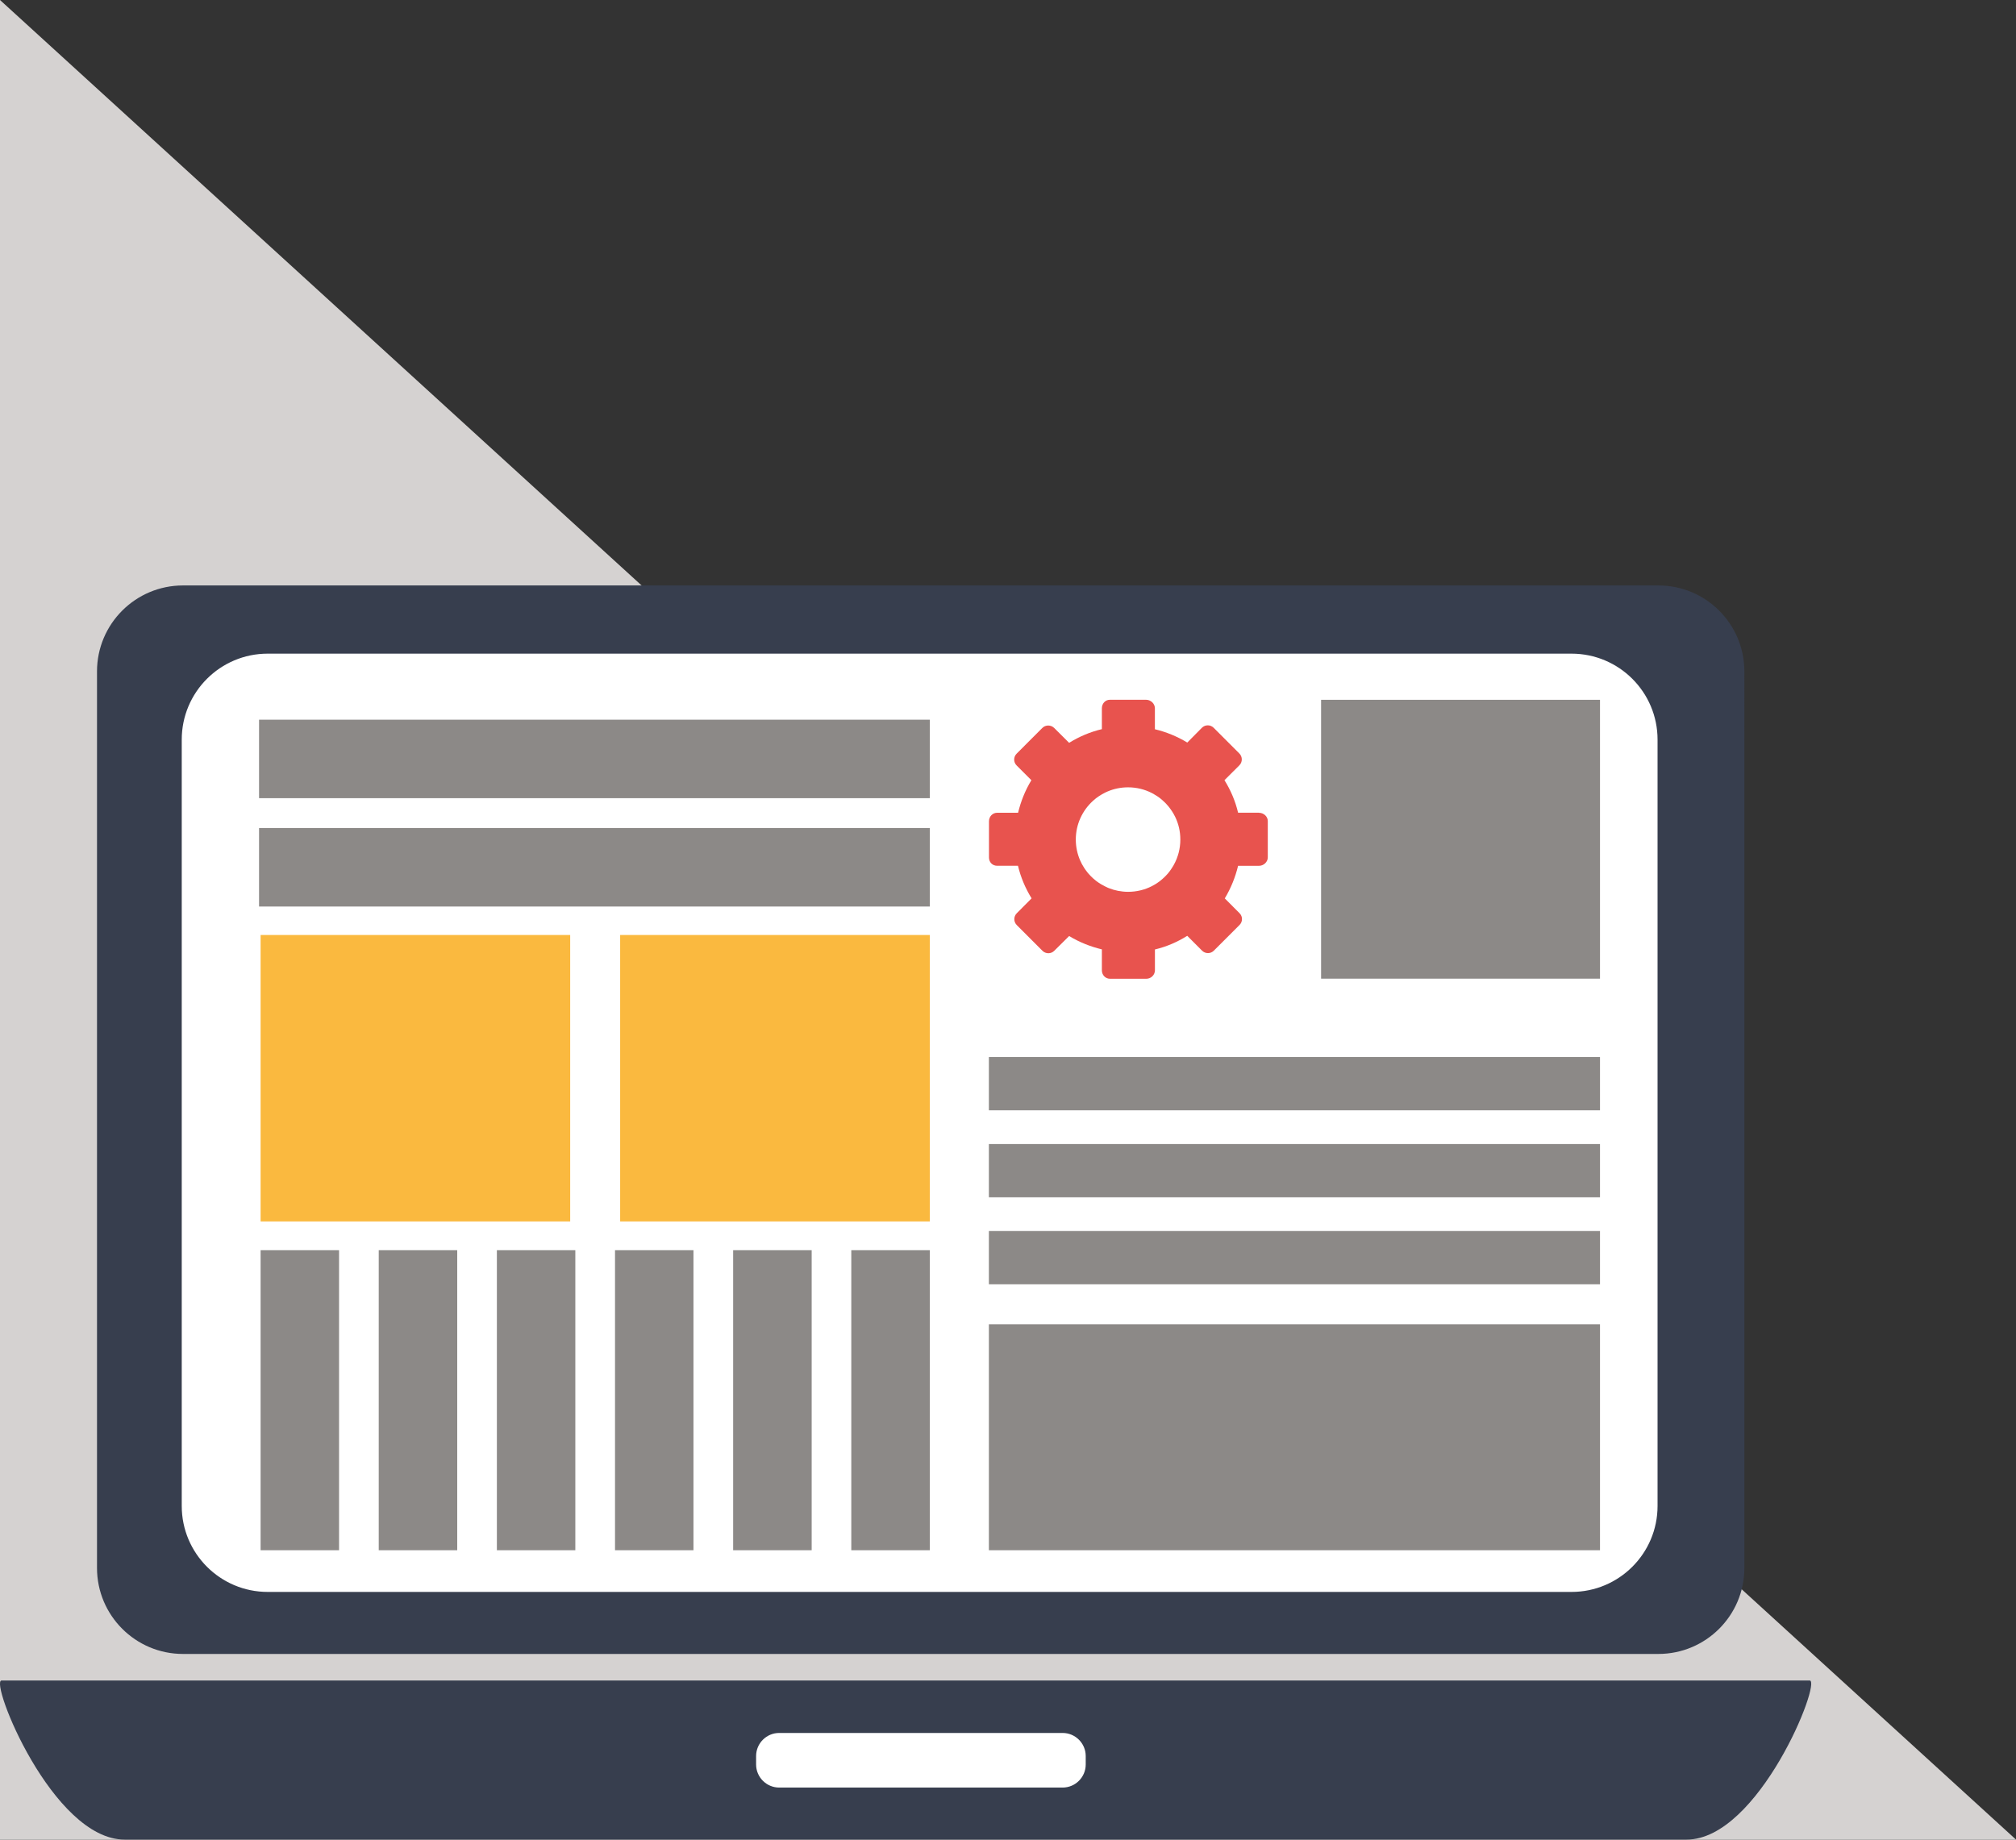
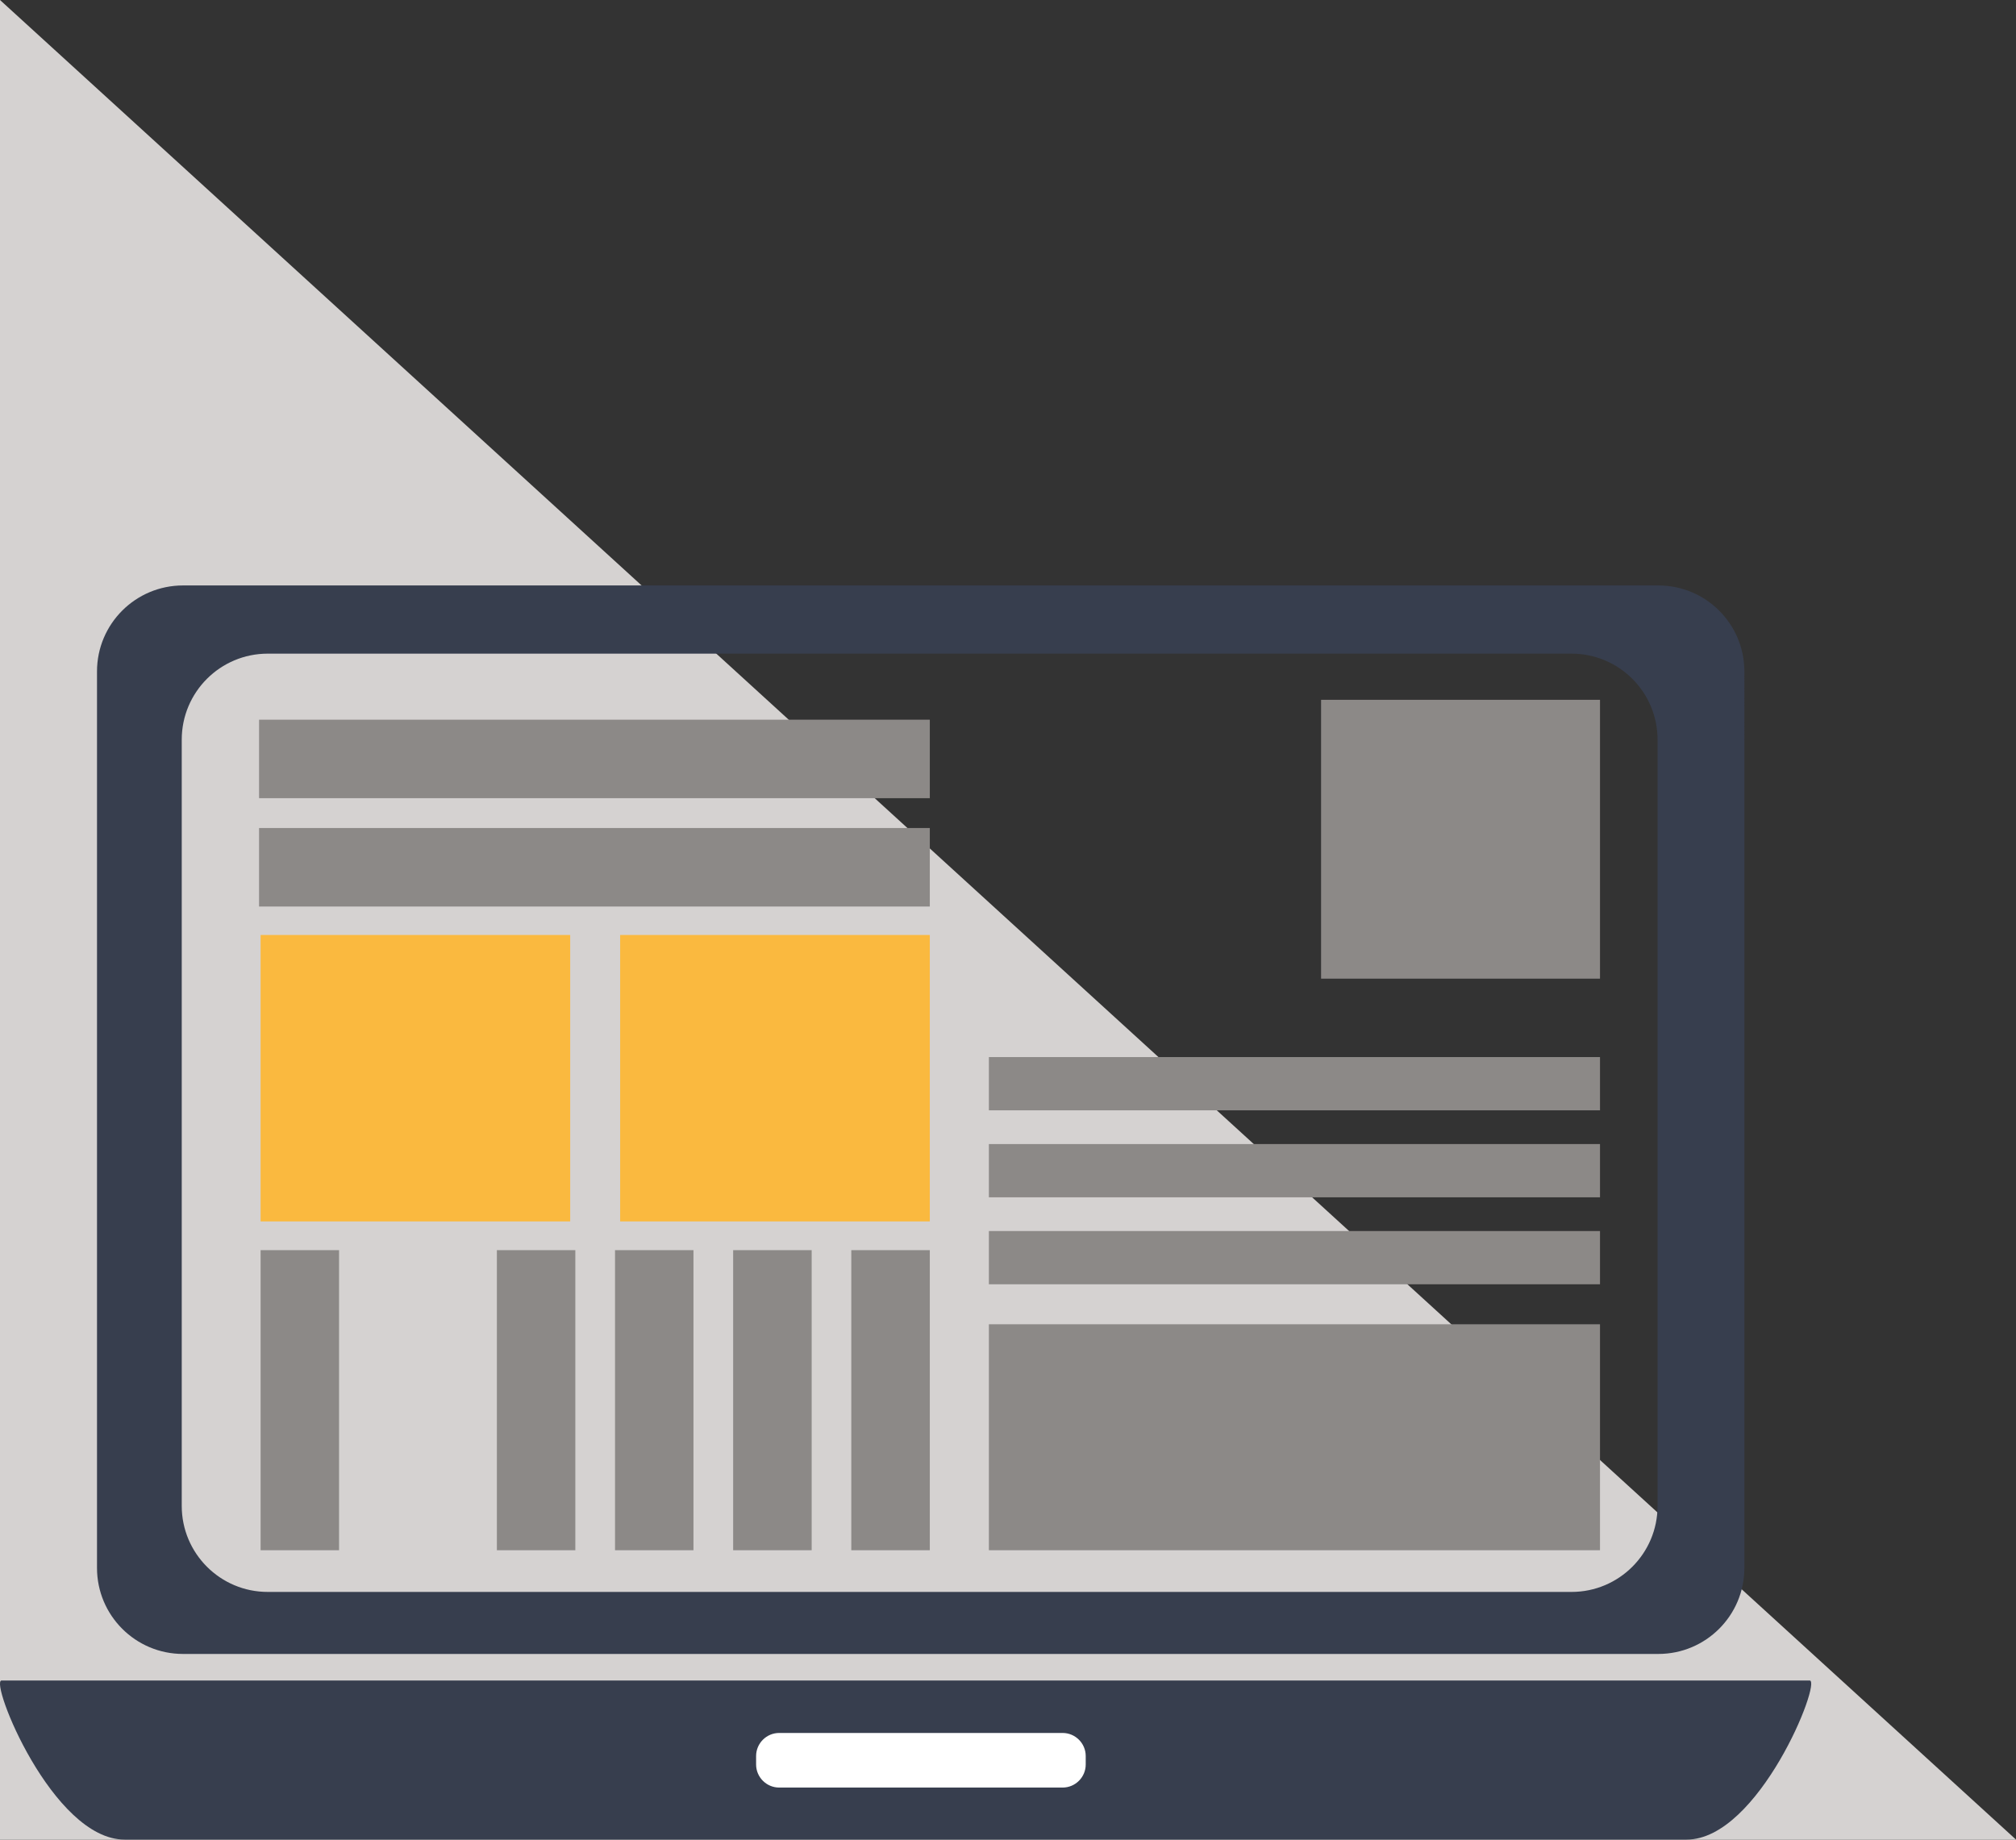
<svg xmlns="http://www.w3.org/2000/svg" id="Capa_1" viewBox="0 0 600 547.56">
  <rect x="0" y="0" width="600" height="547.56" fill="#333333" stroke="none" />
  <defs>
    <style>.cls-1{fill:#fab93f;}.cls-2{fill:#fff;}.cls-3{fill:#373e4e;}.cls-4{fill:#d5d2d1;}.cls-5{fill:#8c8987;}.cls-6{fill:#e8534e;}</style>
  </defs>
  <polyline class="cls-4" points="600 547.56 0 547.56 0 0" />
  <g>
-     <polygon class="cls-2" points="499.17 482.11 46.09 482.11 46.09 184.65 499.17 184.65 499.17 482.11 499.17 482.11" />
    <path class="cls-3" d="M493.32,448.24c0,14.14-11.46,25.6-25.61,25.6H79.68c-14.13,0-25.59-11.46-25.59-25.6V220.16c0-14.14,11.46-25.6,25.59-25.6H467.71c14.15,0,25.61,11.46,25.61,25.6v228.08h0Zm25.84-248.38c0-14.14-11.46-25.6-25.61-25.6H54.46c-14.13,0-25.59,11.46-25.59,25.6V466.7c0,14.14,11.46,25.6,25.59,25.6H493.55c14.15,0,25.61-11.46,25.61-25.6V199.86h0Z" />
    <path class="cls-3" d="M538.58,500.2H.47c-3.73,0,15.14,47.36,36.62,47.36H501.96c21.48,0,40.35-47.36,36.62-47.36h0Z" />
    <path class="cls-2" d="M316.27,532.07h-84.38c-3.77,0-6.86-3.09-6.86-6.86v-2.53c0-3.77,3.09-6.86,6.86-6.86h84.38c3.77,0,6.86,3.09,6.86,6.86v2.53c0,3.77-3.09,6.86-6.86,6.86h0Z" />
-     <path class="cls-6" d="M329.45,264.1l-.46-.21c-.45-.22-.89-.46-1.33-.72-.21-.13-.42-.26-.63-.4-.21-.14-.42-.28-.61-.43l-.3-.23c-.57-.44-1.1-.93-1.59-1.44-.51-.52-.97-1.07-1.38-1.65-.17-.23-.34-.47-.49-.71-.47-.73-.89-1.5-1.23-2.3-.8-1.88-1.25-3.94-1.25-6.12,0-4.56,1.97-8.66,5.1-11.51,.28-.25,.57-.49,.85-.72l.3-.23c.19-.15,.4-.29,.61-.43,.63-.42,1.27-.79,1.95-1.12,.23-.11,.46-.21,.68-.31,1.87-.79,3.92-1.22,6.06-1.22,2.56,0,4.96,.61,7.09,1.7,.21,.11,.44,.23,.64,.36,.34,.19,.64,.39,.97,.59,.21,.14,.4,.29,.61,.43l.3,.23c.19,.16,.38,.31,.57,.48,.28,.24,.55,.5,.82,.76,.19,.18,.36,.35,.51,.54,.44,.46,.81,.95,1.17,1.45,.15,.2,.28,.41,.42,.62,.13,.21,.27,.42,.4,.64,.19,.33,.36,.66,.53,1,.99,2.04,1.53,4.32,1.53,6.74,0,1.34-.17,2.64-.49,3.89-.08,.25-.13,.49-.21,.74-.11,.37-.25,.72-.38,1.08-.1,.23-.19,.47-.3,.7l-.21,.45c-.15,.3-.3,.6-.47,.89-.13,.22-.27,.43-.4,.64l-.32,.49-.3,.43-.23,.3c-.17,.2-.32,.39-.47,.58l-.26,.28c-.15,.18-.32,.36-.51,.54l-.27,.26c-.36,.35-.74,.67-1.12,.98l-.3,.23c-.21,.15-.4,.29-.61,.43-.21,.14-.42,.27-.62,.4l-.34,.19c-.21,.12-.44,.24-.64,.36-2.12,1.09-4.53,1.7-7.09,1.7-2.05,0-4.02-.4-5.8-1.12l-.49-.21h0Zm45.24-22.19h-6.21c-.83-3.53-2.22-6.73-4.05-9.68l.02-.03,4.4-4.39c.98-.97,.98-2.56,0-3.54l-7.63-7.64c-.97-.98-2.56-.98-3.52,0l-4.34,4.39c-3.05-1.85-6.33-3.17-9.64-3.96v-6.24c0-1.38-1.23-2.53-2.61-2.53h-10.8c-1.38,0-2.37,1.15-2.37,2.53v6.21c-3.52,.84-6.78,2.23-9.72,4.06l-.06-.02-4.41-4.39c-.98-.97-2.58-.97-3.54,0l-7.63,7.64c-.99,.97-.99,2.56,0,3.53l4.38,4.38c-1.86,3.05-3.16,6.37-3.96,9.69h-6.23c-1.38,0-2.43,1.14-2.43,2.53v10.8c0,1.38,1.04,2.45,2.43,2.45h6.2c.85,3.53,2.23,6.74,4.05,9.69l-.02,.03-4.38,4.4c-.99,.98-.99,2.56,0,3.54l7.63,7.64c.97,.97,2.56,.98,3.52,0l4.43-4.39c3.05,1.86,6.42,3.18,9.74,3.97v6.24c0,1.38,1.04,2.51,2.43,2.51h10.8c1.38,0,2.56-1.13,2.56-2.51v-6.21c3.52-.84,6.69-2.23,9.62-4.06l.02,.02,4.38,4.39c.98,.98,2.56,.98,3.52,0l7.63-7.63c.99-.98,.99-2.56,0-3.53l-4.38-4.39c1.84-3.05,3.16-6.38,3.96-9.7h6.23c1.38,0,2.61-1.13,2.61-2.51v-10.8c0-1.38-1.23-2.47-2.61-2.47h0Z" />
    <polygon class="cls-5" points="276.73 237.58 77.1 237.58 77.1 214.22 276.73 214.22 276.73 237.58 276.73 237.58" />
    <polygon class="cls-5" points="276.73 269.83 77.1 269.83 77.1 246.46 276.73 246.46 276.73 269.83 276.73 269.83" />
    <polygon class="cls-5" points="77.56 461.43 77.56 372.11 100.91 372.11 100.91 461.43 77.56 461.43 77.56 461.43" />
-     <polygon class="cls-5" points="112.72 461.43 112.72 372.11 136.08 372.11 136.08 461.43 112.72 461.43 112.72 461.43" />
    <polygon class="cls-5" points="147.88 461.43 147.88 372.11 171.23 372.11 171.23 461.43 147.88 461.43 147.88 461.43" />
    <polygon class="cls-5" points="183.04 461.43 183.04 372.11 206.39 372.11 206.39 461.43 183.04 461.43 183.04 461.43" />
    <polygon class="cls-5" points="218.2 461.43 218.2 372.11 241.57 372.11 241.57 461.43 218.2 461.43 218.2 461.43" />
    <polygon class="cls-5" points="253.36 461.43 253.36 372.11 276.73 372.11 276.73 461.43 253.36 461.43 253.36 461.43" />
    <polygon class="cls-5" points="393.18 291.3 393.18 208.3 476.19 208.3 476.19 291.3 393.18 291.3 393.18 291.3" />
    <polygon class="cls-1" points="169.7 363.56 77.56 363.56 77.56 278.3 169.7 278.3 169.7 363.56 169.7 363.56" />
    <polygon class="cls-1" points="276.73 363.56 184.57 363.56 184.57 278.3 276.73 278.3 276.73 363.56 276.73 363.56" />
    <polygon class="cls-5" points="476.19 330.49 294.31 330.49 294.31 314.64 476.19 314.64 476.19 330.49 476.19 330.49" />
    <polygon class="cls-5" points="476.19 356.38 294.31 356.38 294.31 340.53 476.19 340.53 476.19 356.38 476.19 356.38" />
    <polygon class="cls-5" points="476.19 382.27 294.31 382.27 294.31 366.42 476.19 366.42 476.19 382.27 476.19 382.27" />
    <polygon class="cls-5" points="476.19 461.43 294.31 461.43 294.31 394.17 476.19 394.17 476.19 461.43 476.19 461.43" />
  </g>
</svg>